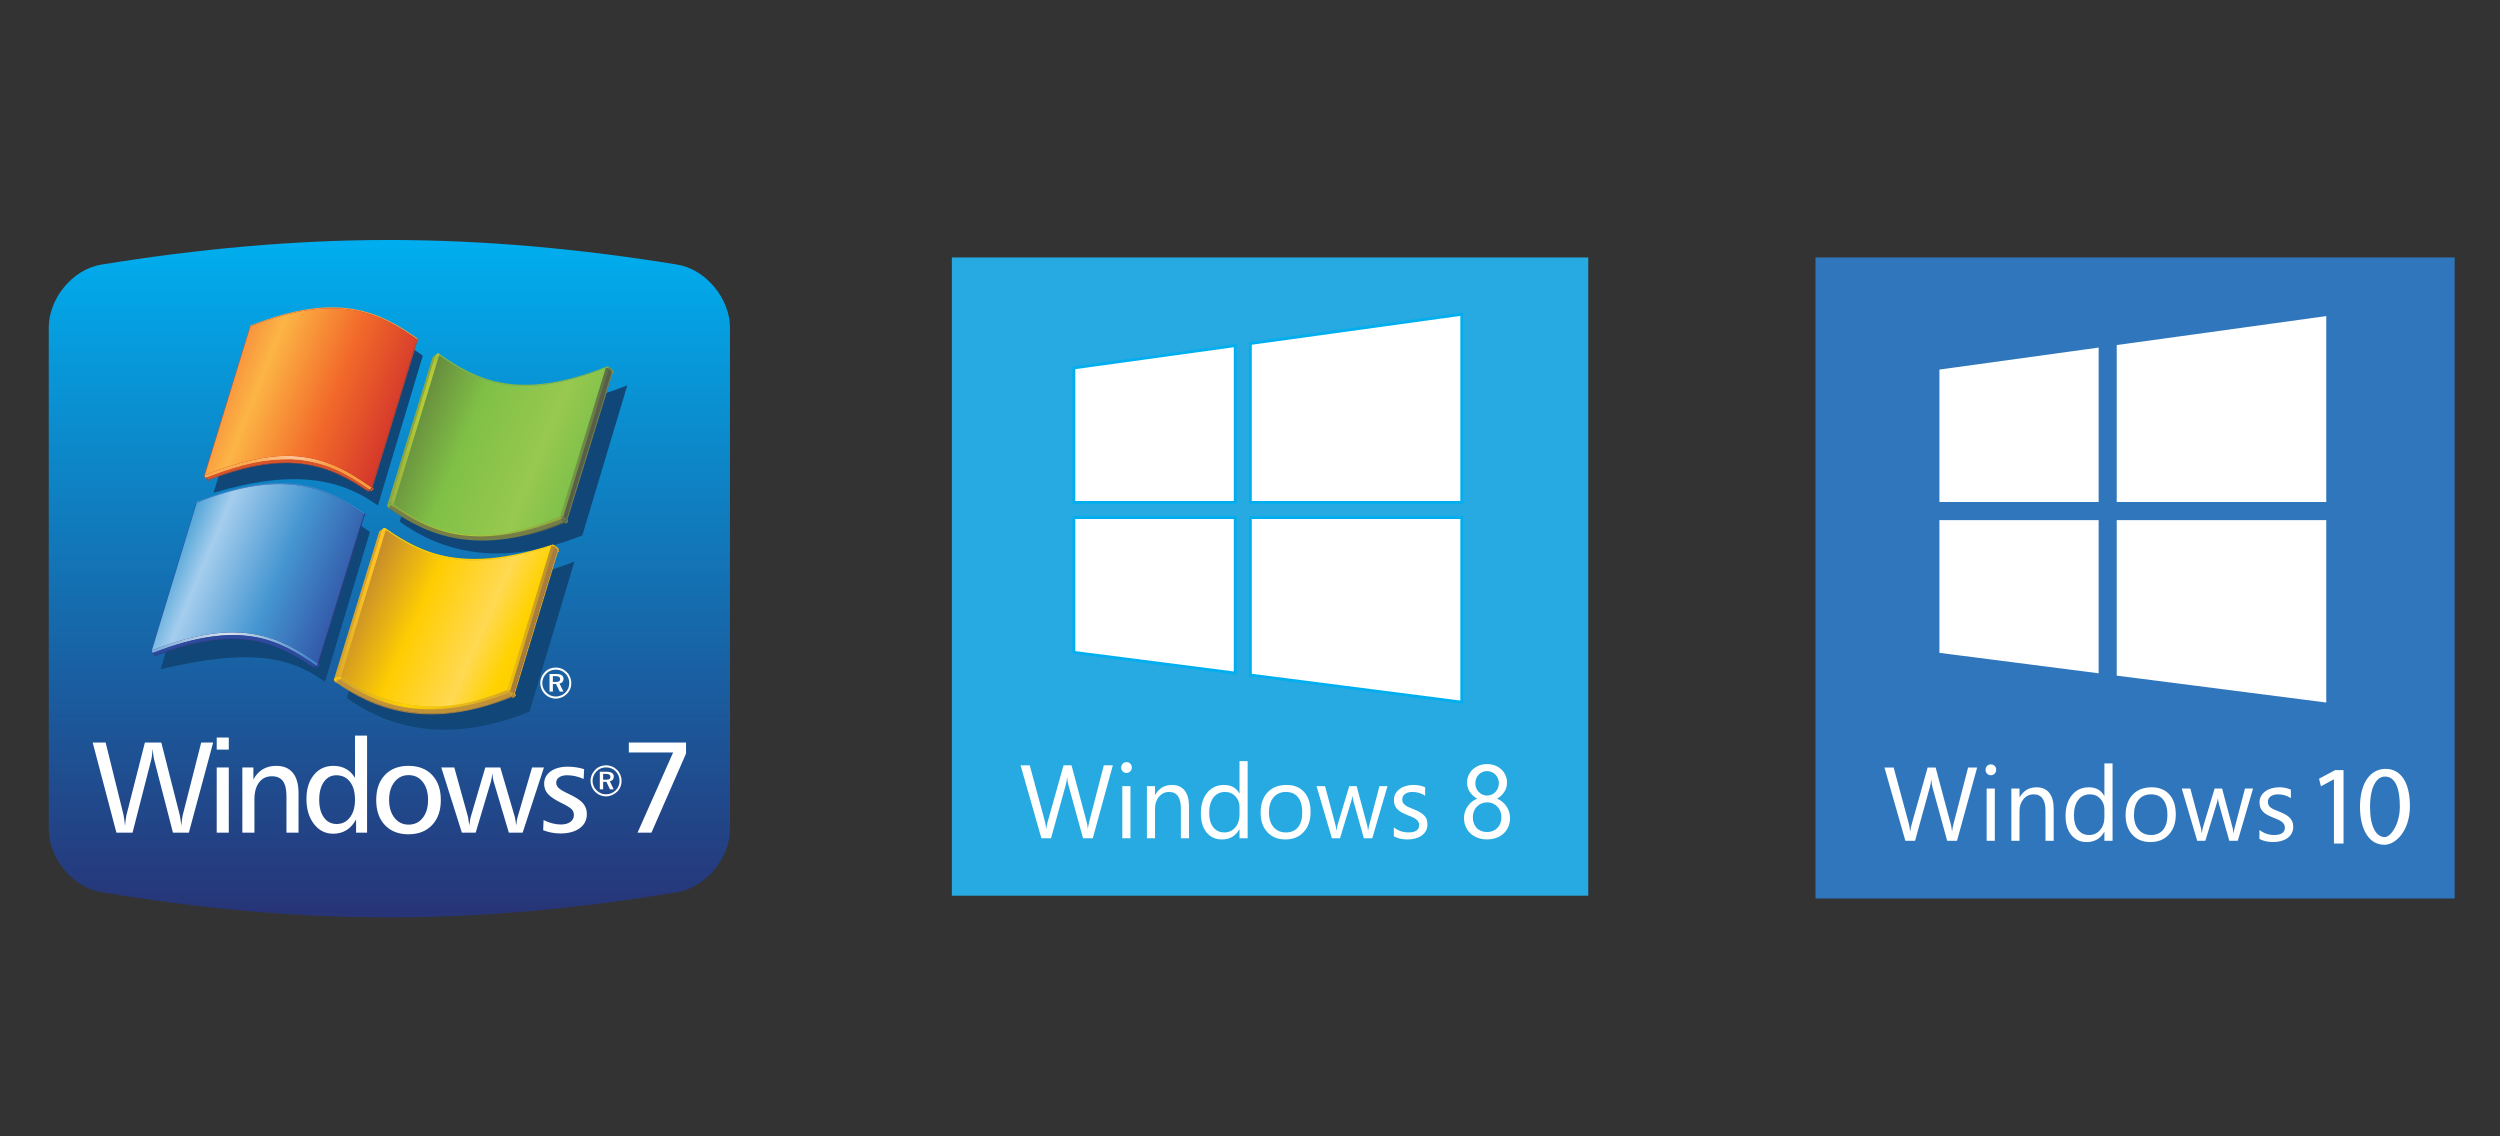
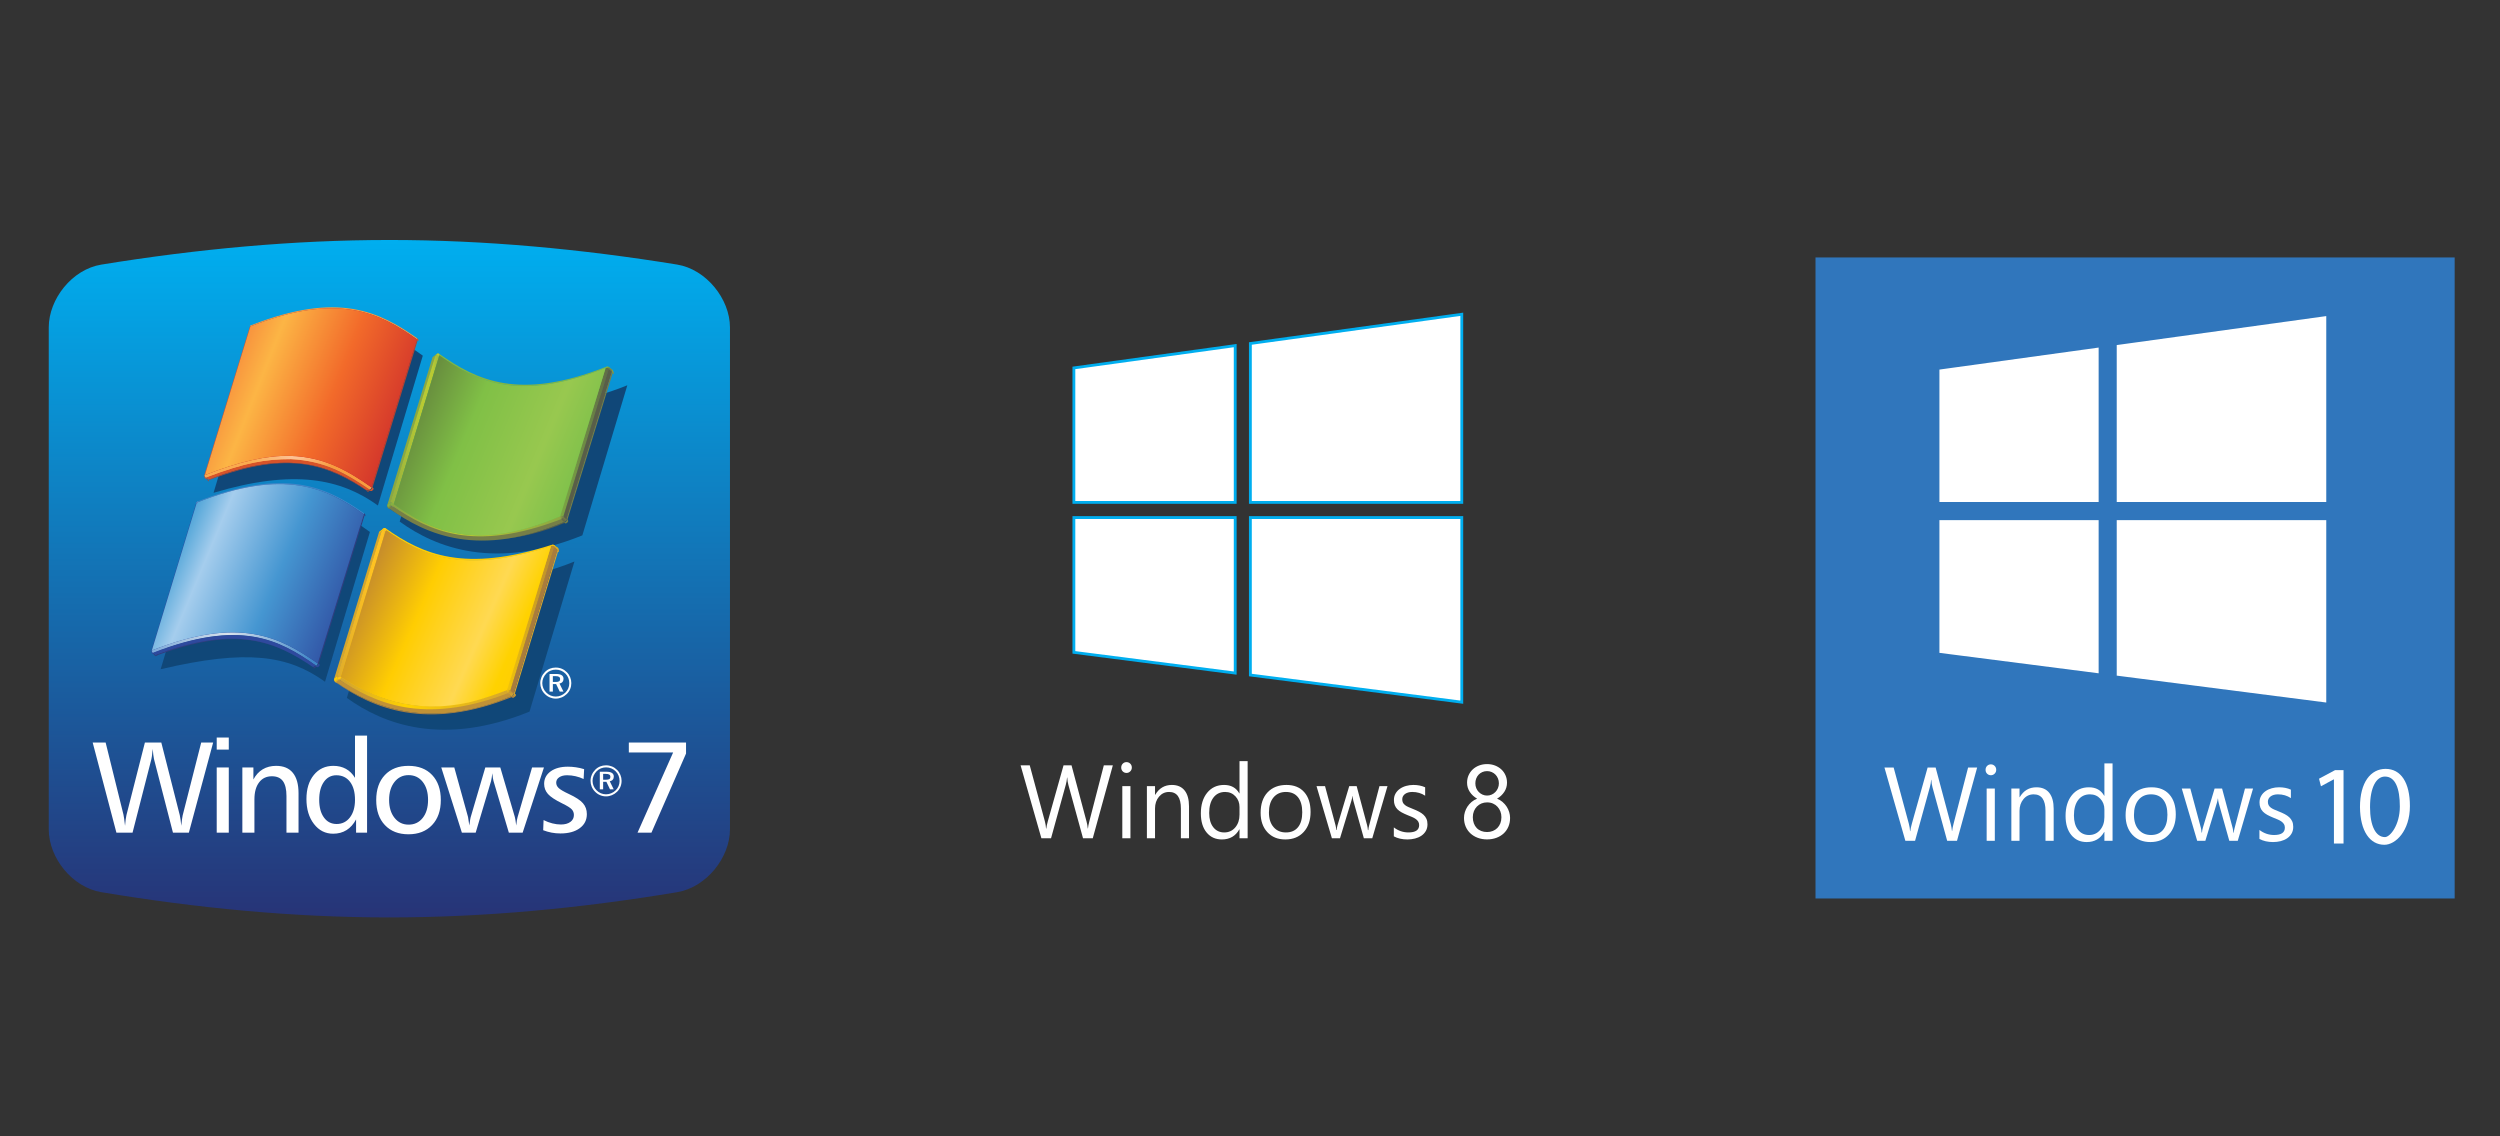
<svg xmlns="http://www.w3.org/2000/svg" width="220px" height="100px" viewBox="0 0 220 100" version="1.1">
  <rect x="0" y="0" width="220" height="100" fill="#333333" stroke="none" />
  <title>Artboard</title>
  <desc>Created with Sketch.</desc>
  <defs>
    <linearGradient x1="50%" y1="99.997%" x2="50%" y2="-0.003%" id="linearGradient-1">
      <stop stop-color="#273477" offset="0%" />
      <stop stop-color="#00AEEF" offset="100%" />
    </linearGradient>
    <linearGradient x1="139.253%" y1="59.363%" x2="-38.917%" y2="40.309%" id="linearGradient-2">
      <stop stop-color="#8AA743" offset="14%" />
      <stop stop-color="#8AA743" offset="21.2%" />
      <stop stop-color="#B8CA33" offset="32%" />
      <stop stop-color="#B8CA33" offset="42.8%" />
      <stop stop-color="#8AA743" offset="86%" />
    </linearGradient>
    <linearGradient x1="100.333%" y1="55.121%" x2="0.043%" y2="37.446%" id="linearGradient-3">
      <stop stop-color="#83B641" offset="1%" />
      <stop stop-color="#B8CA33" offset="20.6%" />
      <stop stop-color="#B8CA33" offset="51.96%" />
      <stop stop-color="#8AA743" offset="99%" />
    </linearGradient>
    <linearGradient x1="32.858%" y1="6.172%" x2="68.407%" y2="93.569%" id="linearGradient-4">
      <stop stop-color="#83B641" offset="8%" />
      <stop stop-color="#595E48" offset="92%" />
    </linearGradient>
    <linearGradient x1="98.235%" y1="4.141%" x2="1.538%" y2="95.869%" id="linearGradient-5">
      <stop stop-color="#8AA743" offset="1%" />
      <stop stop-color="#595E48" offset="99%" />
    </linearGradient>
    <linearGradient x1="38.711%" y1="0.204%" x2="38.711%" y2="100.193%" id="linearGradient-6">
      <stop stop-color="#8AA743" offset="0%" />
      <stop stop-color="#767E47" offset="100%" />
    </linearGradient>
    <linearGradient x1="99.222%" y1="56.709%" x2="0.676%" y2="46.749%" id="linearGradient-7">
      <stop stop-color="#767E47" offset="3%" />
      <stop stop-color="#8AA743" offset="97%" />
    </linearGradient>
    <linearGradient x1="79.777%" y1="19.349%" x2="24.259%" y2="84.644%" id="linearGradient-8">
      <stop stop-color="#767E47" offset="1%" />
      <stop stop-color="#595E48" offset="99%" />
    </linearGradient>
    <linearGradient x1="0.079%" y1="47.727%" x2="99.91%" y2="56.564%" id="linearGradient-9">
      <stop stop-color="#8AA743" offset="0%" />
      <stop stop-color="#B8CA33" offset="40%" />
      <stop stop-color="#8AA743" offset="100%" />
    </linearGradient>
    <linearGradient x1="83.01%" y1="87.363%" x2="13.315%" y2="15.58%" id="linearGradient-10">
      <stop stop-color="#767E47" offset="0%" />
      <stop stop-color="#767E47" offset="10%" />
      <stop stop-color="#83B641" offset="65%" />
      <stop stop-color="#8AA743" offset="100%" />
    </linearGradient>
    <linearGradient x1="33.21%" y1="16.056%" x2="71.303%" y2="82.185%" id="linearGradient-11">
      <stop stop-color="#8AA743" offset="4%" />
      <stop stop-color="#83B641" offset="40.8%" />
      <stop stop-color="#8AA743" offset="77.6%" />
      <stop stop-color="#8AA743" offset="96%" />
    </linearGradient>
    <linearGradient x1="139.075%" y1="59.594%" x2="-39.048%" y2="40.409%" id="linearGradient-12">
      <stop stop-color="#595E48" offset="14%" />
      <stop stop-color="#83B641" offset="86%" />
    </linearGradient>
    <linearGradient x1="105.24%" y1="68.786%" x2="-4.014%" y2="26.758%" id="linearGradient-13">
      <stop stop-color="#6FBC48" offset="5%" />
      <stop stop-color="#98C84F" offset="34.7%" />
      <stop stop-color="#80C046" offset="65.3%" />
      <stop stop-color="#607D3B" offset="95%" />
    </linearGradient>
    <linearGradient x1="0.041%" y1="43.617%" x2="99.882%" y2="52.237%" id="linearGradient-14">
      <stop stop-color="#76A5D8" offset="0%" />
      <stop stop-color="#DAE3EC" offset="45%" />
      <stop stop-color="#3F87C8" offset="100%" />
    </linearGradient>
    <linearGradient x1="104.078%" y1="73.066%" x2="-5.163%" y2="30.898%" id="linearGradient-15">
      <stop stop-color="#2E499E" offset="5%" />
      <stop stop-color="#4596D1" offset="41%" />
      <stop stop-color="#A5CDED" offset="70.7%" />
      <stop stop-color="#007FC4" offset="95%" />
    </linearGradient>
    <linearGradient x1="34.287%" y1="0.886%" x2="32.864%" y2="83.053%" id="linearGradient-16">
      <stop stop-color="#76A5D8" offset="0%" />
      <stop stop-color="#2E499E" offset="100%" />
    </linearGradient>
    <linearGradient x1="0.051%" y1="43.611%" x2="99.901%" y2="52.208%" id="linearGradient-17">
      <stop stop-color="#FAAB4F" offset="0%" />
      <stop stop-color="#FAAB4F" offset="25%" />
      <stop stop-color="#FCC193" offset="48%" />
      <stop stop-color="#FCC193" offset="52%" />
      <stop stop-color="#F89C3E" offset="75%" />
      <stop stop-color="#F89C3E" offset="100%" />
    </linearGradient>
    <linearGradient x1="104.104%" y1="71.954%" x2="-5.168%" y2="32.18%" id="linearGradient-18">
      <stop stop-color="#CD2B2B" offset="5%" />
      <stop stop-color="#F26A2A" offset="41%" />
      <stop stop-color="#FCB545" offset="70.7%" />
      <stop stop-color="#F37237" offset="95%" />
    </linearGradient>
    <linearGradient x1="67.48%" y1="8.242%" x2="42.286%" y2="94.823%" id="linearGradient-19">
      <stop stop-color="#D4A52E" offset="5%" />
      <stop stop-color="#A97C3C" offset="95%" />
    </linearGradient>
    <linearGradient x1="37.695%" y1="0.258%" x2="37.695%" y2="100.277%" id="linearGradient-20">
      <stop stop-color="#C19236" offset="0%" />
      <stop stop-color="#C19236" offset="1%" />
      <stop stop-color="#D4A52E" offset="100%" />
    </linearGradient>
    <linearGradient x1="32.873%" y1="4.766%" x2="68.353%" y2="95.016%" id="linearGradient-21">
      <stop stop-color="#FFCD02" offset="8%" />
      <stop stop-color="#FFCD02" offset="8.84%" />
      <stop stop-color="#A97C3C" offset="92%" />
    </linearGradient>
    <linearGradient x1="98.462%" y1="3.57%" x2="0.594%" y2="96.074%" id="linearGradient-22">
      <stop stop-color="#FFCD02" offset="1%" />
      <stop stop-color="#FFCD02" offset="1.98%" />
      <stop stop-color="#A97C3C" offset="99%" />
    </linearGradient>
    <linearGradient x1="99.253%" y1="56.775%" x2="0.554%" y2="46.78%" id="linearGradient-23">
      <stop stop-color="#C19236" offset="3%" />
      <stop stop-color="#FFCD02" offset="97%" />
    </linearGradient>
    <linearGradient x1="139.196%" y1="59.496%" x2="-39.005%" y2="40.317%" id="linearGradient-24">
      <stop stop-color="#D4A52E" offset="14%" />
      <stop stop-color="#D4A52E" offset="21.2%" />
      <stop stop-color="#FFC222" offset="28.4%" />
      <stop stop-color="#FFC222" offset="39.2%" />
      <stop stop-color="#D4A52E" offset="86%" />
    </linearGradient>
    <linearGradient x1="139.235%" y1="59.574%" x2="-39.216%" y2="40.432%" id="linearGradient-25">
      <stop stop-color="#A97C3C" offset="14%" />
      <stop stop-color="#FFD200" offset="86%" />
    </linearGradient>
    <linearGradient x1="68.859%" y1="4.936%" x2="31.505%" y2="95.504%" id="linearGradient-26">
      <stop stop-color="#C19236" offset="6%" />
      <stop stop-color="#D4A52E" offset="94%" />
    </linearGradient>
    <linearGradient x1="0.08%" y1="47.749%" x2="99.906%" y2="56.388%" id="linearGradient-27">
      <stop stop-color="#D4A52E" offset="0%" />
      <stop stop-color="#FFD200" offset="40%" />
      <stop stop-color="#D4A52E" offset="100%" />
    </linearGradient>
    <linearGradient x1="79.917%" y1="88.734%" x2="13.204%" y2="16.774%" id="linearGradient-28">
      <stop stop-color="#D4A52E" offset="0%" />
      <stop stop-color="#D4A52E" offset="10%" />
      <stop stop-color="#FFD200" offset="70%" />
      <stop stop-color="#D4A52E" offset="100%" />
    </linearGradient>
    <linearGradient x1="38.086%" y1="9.882%" x2="76.776%" y2="82.672%" id="linearGradient-29">
      <stop stop-color="#D4A52E" offset="5%" />
      <stop stop-color="#FFC222" offset="41%" />
      <stop stop-color="#FFCD02" offset="77%" />
      <stop stop-color="#D4A52E" offset="95%" />
    </linearGradient>
    <linearGradient x1="104.753%" y1="69.585%" x2="-3.898%" y2="27.286%" id="linearGradient-30">
      <stop stop-color="#FFC907" offset="5%" />
      <stop stop-color="#FFD200" offset="20.3%" />
      <stop stop-color="#FFD952" offset="34.7%" />
      <stop stop-color="#FFCD02" offset="61.7%" />
      <stop stop-color="#B67A37" offset="95%" />
    </linearGradient>
    <linearGradient x1="100.428%" y1="61.384%" x2="-0.496%" y2="40.04%" id="linearGradient-31">
      <stop stop-color="#FFC222" offset="1%" />
      <stop stop-color="#FFC222" offset="20.6%" />
      <stop stop-color="#FFD200" offset="51.96%" />
      <stop stop-color="#D4A52E" offset="99%" />
    </linearGradient>
  </defs>
  <g id="Artboard" stroke="none" stroke-width="1" fill="none" fill-rule="evenodd">
    <g id="WINDOWS_7_PC_STICKER" transform="translate(4.29, 21.119)">
      <path d="M4.622,2.167 C13.047,0.797 21.512,-1.49178394e-15 29.956,-1.49178394e-15 C38.399,-0.001 46.864,0.793 55.295,2.163 C57.86,2.58 59.947,5.196 59.947,7.693 C59.947,15.056 59.947,22.424 59.947,29.782 C59.947,37.14 59.947,44.508 59.947,51.867 C59.947,54.358 57.861,56.968 55.295,57.395 C46.865,58.801 38.399,59.616 29.956,59.615 C21.512,59.615 13.047,58.798 4.622,57.392 C2.062,56.964 0,54.363 0,51.867 C0,44.508 0,37.14 0,29.782 C0,22.424 0,15.056 0,7.693 C0,5.196 2.057,2.584 4.622,2.167 Z" id="Shape" fill="url(#linearGradient-1)" />
      <g id="Group" transform="translate(8.93, 5.916)">
        <path d="M20.036,17.449 L23.987,4.264 C20.755,1.922 17.149,0.031 9.531,3.125 L5.572,16.333 C12.686,14.204 16.796,15.118 20.036,17.449 Z" id="Shape" fill="#104778" fill-rule="nonzero" />
        <path d="M4.881,18.636 L0.917,31.858 C8.508,30.069 12.144,30.63 15.382,32.961 L19.334,19.779 C16.1,17.434 12.498,15.545 4.881,18.636 Z" id="Shape" fill="#104778" fill-rule="nonzero" />
        <path d="M21.256,21.199 L17.304,34.381 C20.541,36.723 25.754,38.68 33.376,35.59 L37.331,22.378 C29.715,25.472 24.495,23.528 21.256,21.199 Z" id="Shape" fill="#104778" fill-rule="nonzero" />
        <path d="M25.908,5.687 L21.955,18.867 C25.19,21.214 30.408,23.168 38.027,20.078 L41.985,6.869 C34.367,9.963 29.145,8.016 25.908,5.687 Z" id="Shape" fill="#104778" fill-rule="nonzero" />
        <path d="M40.07,5.349 C32.362,8.397 28.708,6.55 25.433,4.248 C25.443,4.219 25.457,4.163 25.436,4.106 C28.711,6.41 32.436,8.282 40.143,5.234 C40.093,5.281 40.093,5.304 40.07,5.349 Z" id="Shape" fill="#83B641" fill-rule="nonzero" />
        <polygon id="Shape" fill="#8AA743" points="24.849 4.395 25.123 4.202 21.158 17.189 20.868 17.415 20.868 17.385" />
        <path d="M21.437,17.342 C21.323,17.274 21.243,17.14 21.139,17.181 L25.111,4.208 C25.167,4.186 25.314,4.138 25.449,4.251 L21.437,17.342 Z" id="Shape" fill="#8AA743" fill-rule="nonzero" />
        <path d="M21.437,17.342 C21.323,17.274 21.243,17.14 21.139,17.181 L25.111,4.208 C25.167,4.186 25.314,4.138 25.449,4.251 L21.437,17.342 Z" id="Shape" fill="url(#linearGradient-2)" />
        <path d="M25.21,4.121 L25.161,4.24 L24.843,4.489 C24.871,4.375 25.114,4.186 25.189,4.134 C25.204,4.125 25.21,4.121 25.21,4.121 Z" id="Shape" fill="#8AA743" />
        <path d="M25.461,4.328 C25.309,4.19 25.172,4.251 25.108,4.289 C25.119,4.247 25.145,4.164 25.145,4.164 C25.281,4.047 25.339,4.04 25.461,4.131 C25.478,4.194 25.484,4.26 25.461,4.328 Z" id="Shape" fill="#83B641" fill-rule="nonzero" />
        <path d="M25.461,4.328 C25.309,4.19 25.172,4.251 25.108,4.289 C25.119,4.247 25.145,4.164 25.145,4.164 C25.281,4.047 25.339,4.04 25.461,4.131 C25.478,4.194 25.484,4.26 25.461,4.328 Z" id="Shape" fill="url(#linearGradient-3)" />
        <path d="M40.403,5.567 C40.403,5.567 40.305,5.387 40.061,5.433 C40.085,5.365 40.085,5.293 40.157,5.236 C40.305,5.212 40.374,5.266 40.403,5.306 C40.42,5.326 40.423,5.343 40.423,5.343 C40.443,5.455 40.403,5.567 40.403,5.567 Z" id="Shape" fill="#83B641" fill-rule="nonzero" />
        <path d="M40.403,5.567 C40.403,5.567 40.305,5.387 40.061,5.433 C40.085,5.365 40.085,5.293 40.157,5.236 C40.305,5.212 40.374,5.266 40.403,5.306 C40.42,5.326 40.423,5.343 40.423,5.343 C40.443,5.455 40.403,5.567 40.403,5.567 Z" id="Shape" fill="url(#linearGradient-4)" />
        <path d="M40.355,5.28 L40.691,5.527 C40.709,5.609 40.665,5.693 40.665,5.693 L40.328,5.44 C40.328,5.44 40.371,5.349 40.355,5.28 Z" id="Shape" fill="#8AA743" fill-rule="nonzero" />
        <path d="M40.355,5.28 L40.691,5.527 C40.709,5.609 40.665,5.693 40.665,5.693 L40.328,5.44 C40.328,5.44 40.371,5.349 40.355,5.28 Z" id="Shape" fill="url(#linearGradient-5)" />
        <polygon id="Shape" fill="#595E48" points="36.322 18.463 40.334 5.426 40.639 5.675 36.603 18.724" />
        <path d="M36.676,18.821 C36.686,18.746 36.609,18.684 36.609,18.684 L40.635,5.665 C40.635,5.665 40.695,5.719 40.71,5.762 L36.676,18.821 Z" id="Shape" fill="#767E47" />
        <path d="M40.756,5.89 C40.756,5.89 40.737,5.831 40.631,5.748 C40.69,5.563 40.655,5.524 40.655,5.524 L40.664,5.528 C40.664,5.528 40.82,5.667 40.756,5.89 Z" id="Shape" fill="#8AA743" fill-rule="nonzero" />
        <path d="M40.756,5.89 C40.756,5.89 40.737,5.831 40.631,5.748 C40.69,5.563 40.655,5.524 40.655,5.524 L40.664,5.528 C40.664,5.528 40.82,5.667 40.756,5.89 Z" id="Shape" fill="url(#linearGradient-6)" />
        <path d="M36.549,18.941 C34.489,19.835 32.541,20.286 30.744,20.411 C27.632,20.71 25.134,19.991 23.102,18.939 C22.311,18.56 21.596,18.128 20.966,17.685 L21.002,17.658 C21.643,18.107 22.341,18.545 23.102,18.939 C25.17,19.941 27.761,20.619 30.744,20.411 C32.443,20.25 34.329,19.779 36.418,18.889 C36.477,18.936 36.549,18.941 36.549,18.941 Z" id="Shape" fill="#595E48" />
        <path d="M36.154,18.72 C36.154,18.72 35.994,18.574 36.027,18.363 C36.251,18.314 36.39,18.452 36.39,18.452 C36.39,18.452 36.346,18.642 36.154,18.72 Z" id="Shape" fill="#767E47" fill-rule="nonzero" />
        <path d="M36.154,18.72 C36.154,18.72 35.994,18.574 36.027,18.363 C36.251,18.314 36.39,18.452 36.39,18.452 C36.39,18.452 36.346,18.642 36.154,18.72 Z" id="Shape" fill="url(#linearGradient-7)" />
        <path d="M36.346,18.444 L36.62,18.689 C36.62,18.689 36.573,18.84 36.405,18.909 L36.131,18.665 C36.297,18.59 36.346,18.444 36.346,18.444 Z" id="Shape" fill="#767E47" fill-rule="nonzero" />
        <path d="M36.346,18.444 L36.62,18.689 C36.62,18.689 36.573,18.84 36.405,18.909 L36.131,18.665 C36.297,18.59 36.346,18.444 36.346,18.444 Z" id="Shape" fill="url(#linearGradient-8)" />
        <path d="M36.07,18.359 C36.042,18.554 36.181,18.697 36.181,18.697 C28.47,21.742 24.56,19.804 21.284,17.488 C21.346,17.446 21.356,17.446 21.396,17.31 C24.666,19.625 29.649,21.293 36.07,18.359 Z" id="Shape" fill="#8AA743" fill-rule="nonzero" />
        <path d="M36.07,18.359 C36.042,18.554 36.181,18.697 36.181,18.697 C28.47,21.742 24.56,19.804 21.284,17.488 C21.346,17.446 21.356,17.446 21.396,17.31 C24.666,19.625 29.649,21.293 36.07,18.359 Z" id="Shape" fill="url(#linearGradient-9)" />
        <path d="M21.002,17.668 L21.292,17.485 C24.567,19.688 28.45,21.609 36.147,18.655 L36.418,18.902 C29.023,22.029 24.359,20.133 21.002,17.668 Z" id="Shape" fill="#767E47" />
        <path d="M36.776,18.867 C36.726,18.956 36.629,19.006 36.599,19.021 C36.593,19.025 36.589,19.025 36.589,19.025 C36.589,19.025 36.516,19.034 36.415,18.971 C36.629,18.871 36.694,18.658 36.694,18.658 C36.694,18.658 36.811,18.756 36.776,18.867 Z" id="Shape" fill="#767E47" />
        <path d="M21.098,17.722 L21.042,17.753 C21.042,17.753 20.762,17.629 20.878,17.385 C20.897,17.625 21.098,17.722 21.098,17.722 Z" id="Shape" fill="#767E47" />
        <path d="M20.868,17.385 L21.148,17.173 C21.128,17.382 21.304,17.472 21.304,17.472 L21.022,17.682 C21.022,17.682 20.848,17.596 20.868,17.385 Z" id="Shape" fill="#767E47" fill-rule="nonzero" />
        <path d="M20.868,17.385 L21.148,17.173 C21.128,17.382 21.304,17.472 21.304,17.472 L21.022,17.682 C21.022,17.682 20.848,17.596 20.868,17.385 Z" id="Shape" fill="url(#linearGradient-10)" />
        <path d="M21.14,17.174 C21.259,17.141 21.365,17.253 21.505,17.361 C21.455,17.514 21.415,17.487 21.339,17.535 C21.255,17.487 21.117,17.368 21.14,17.174 Z" id="Shape" fill="#8AA743" fill-rule="nonzero" />
        <path d="M21.14,17.174 C21.259,17.141 21.365,17.253 21.505,17.361 C21.455,17.514 21.415,17.487 21.339,17.535 C21.255,17.487 21.117,17.368 21.14,17.174 Z" id="Shape" fill="url(#linearGradient-11)" />
        <path d="M36.035,18.388 L40.052,5.355 C40.256,5.32 40.352,5.439 40.352,5.439 L36.346,18.444 C36.346,18.444 36.2,18.325 36.035,18.388 Z" id="Shape" fill="#595E48" fill-rule="nonzero" />
        <path d="M36.035,18.388 L40.052,5.355 C40.256,5.32 40.352,5.439 40.352,5.439 L36.346,18.444 C36.346,18.444 36.2,18.325 36.035,18.388 Z" id="Shape" fill="url(#linearGradient-12)" />
        <path d="M40.073,5.346 C32.362,8.397 28.711,6.54 25.436,4.239 L21.431,17.336 C24.705,19.652 28.672,21.576 36.07,18.4 L40.073,5.346 Z" id="Shape" fill="#6FBC48" fill-rule="nonzero" />
        <path d="M40.073,5.346 C32.362,8.397 28.711,6.54 25.436,4.239 L21.431,17.336 C24.705,19.652 28.672,21.576 36.07,18.4 L40.073,5.346 Z" id="Shape" fill="url(#linearGradient-13)" />
        <path d="M0.411,30.606 C0.45,30.615 0.518,30.58 0.518,30.58 C0.599,30.644 0.662,30.686 0.662,30.686 C0.662,30.686 0.54,30.718 0.411,30.606 Z" id="Shape" fill="#313D7F" />
        <path d="M14.597,31.521 C14.597,31.521 14.646,31.589 14.703,31.569 L14.471,31.769 C14.397,31.822 14.326,31.74 14.326,31.74 L14.597,31.521 Z" id="Shape" fill="#313D7F" fill-rule="nonzero" />
        <path d="M0.529,30.681 C0.529,30.681 0.478,30.712 0.449,30.707 L0.167,30.404 L0.161,30.398 C0.202,30.416 0.25,30.409 0.273,30.404 L0.529,30.681 Z" id="Shape" fill="#313D7F" fill-rule="nonzero" />
        <path d="M14.804,31.334 C14.836,31.365 14.882,31.396 14.919,31.477 C14.898,31.583 14.806,31.636 14.76,31.673 C14.688,31.686 14.585,31.618 14.585,31.618 C14.647,31.576 14.74,31.506 14.804,31.334 Z" id="Shape" fill="#2E499E" fill-rule="nonzero" />
        <polygon id="Shape" fill="#2E499E" points="4.186 17.195 4.186 17.204 4.061 17.199 4.061 17.195" />
        <polygon id="Shape" fill="#2E499E" points="4.061 17.184 4.104 17.197 0.151 30.232 0.108 30.222" />
        <path d="M0.2,30.505 C0.128,30.444 0.082,30.33 0.111,30.231 L0.181,30.205 C0.15,30.354 0.255,30.459 0.334,30.51 C0.334,30.51 0.274,30.534 0.2,30.505 Z" id="Shape" fill="#2E499E" />
        <path d="M14.594,31.529 C11.308,29.223 7.895,27.442 0.26,30.408 C0.207,30.379 0.128,30.3 0.148,30.202 C7.905,27.044 11.446,29.03 14.73,31.337 C14.695,31.456 14.63,31.501 14.594,31.529 Z" id="Shape" fill="#76A5D8" fill-rule="nonzero" />
        <path d="M14.594,31.529 C11.308,29.223 7.895,27.442 0.26,30.408 C0.207,30.379 0.128,30.3 0.148,30.202 C7.905,27.044 11.446,29.03 14.73,31.337 C14.695,31.456 14.63,31.501 14.594,31.529 Z" id="Shape" fill="url(#linearGradient-14)" />
        <path d="M0.472,30.571 C7.817,27.83 11.058,29.45 14.347,31.662 C12.379,30.337 10.347,29.269 7.526,29.204 C5.634,29.158 3.388,29.604 0.574,30.644 C0.574,30.645 0.515,30.62 0.472,30.571 Z" id="Shape" fill="#313D7F" />
        <path d="M14.597,31.529 L14.326,31.668 C11.041,29.457 7.703,27.911 0.487,30.584 L0.253,30.405 C7.885,27.441 11.311,29.22 14.597,31.529 Z" id="Shape" fill="#2E499E" />
        <path d="M14.726,31.343 L18.79,18.22 C18.828,18.249 18.851,18.273 18.872,18.3 L14.805,31.434 C14.783,31.379 14.726,31.343 14.726,31.343 Z" id="Shape" fill="#313D7F" />
        <path d="M18.787,18.226 C15.506,15.907 11.788,14.201 4.095,17.2 C4.114,17.133 4.131,17.108 4.131,17.108 C11.859,14.053 15.533,15.812 18.816,18.133 L18.787,18.226 Z" id="Shape" fill="#3F87C8" />
        <path d="M18.789,18.221 L17.572,22.165 L14.729,31.345 C11.446,29.037 7.873,27.152 0.145,30.204 L4.095,17.195 C11.818,14.143 15.509,15.9 18.789,18.221 Z" id="Shape" fill="#2E499E" fill-rule="nonzero" />
        <path d="M18.789,18.221 L17.572,22.165 L14.729,31.345 C11.446,29.037 7.873,27.152 0.145,30.204 L4.095,17.195 C11.818,14.143 15.509,15.9 18.789,18.221 Z" id="Shape" fill="url(#linearGradient-15)" />
        <path d="M18.829,18.131 L18.839,18.135 C18.917,18.188 18.95,18.287 18.926,18.388 L18.917,18.397 C18.886,18.357 18.848,18.322 18.787,18.28 L18.829,18.131 Z" id="Shape" fill="#313D7F" />
        <path d="M4.127,17.257 L4.061,17.236 C4.089,17.145 4.148,17.115 4.177,17.11 L4.186,17.105 C4.186,17.105 4.158,17.15 4.127,17.257 Z" id="Shape" fill="#76A5D8" fill-rule="nonzero" />
        <path d="M4.127,17.257 L4.061,17.236 C4.089,17.145 4.148,17.115 4.177,17.11 L4.186,17.105 C4.186,17.105 4.158,17.15 4.127,17.257 Z" id="Shape" fill="url(#linearGradient-16)" />
        <path d="M19.334,16.039 C15.802,13.486 11.453,11.842 4.896,14.976 L5.161,15.168 C12.313,12.376 15.991,14.02 19.071,16.137 L19.334,16.039 Z" id="Shape" fill="#D75329" />
        <path d="M19.46,15.848 L23.462,2.818 C23.504,2.845 23.522,2.874 23.542,2.897 L19.54,15.939 C19.519,15.883 19.46,15.848 19.46,15.848 Z" id="Shape" fill="#AB4633" />
        <path d="M5.163,15.165 C6.379,14.686 7.507,14.337 8.548,14.103 C8.801,14.047 9.026,13.995 9.293,13.946 C9.54,13.903 9.781,13.859 10.019,13.826 C10.39,13.777 10.75,13.737 11.102,13.714 C11.4,13.698 11.69,13.686 11.976,13.686 C12.25,13.689 12.523,13.698 12.782,13.716 C13.016,13.734 13.247,13.758 13.471,13.787 C13.662,13.81 13.849,13.838 14.033,13.875 C14.42,13.946 14.795,14.037 15.158,14.147 C16.616,14.591 17.911,15.324 19.095,16.15 C19.09,16.154 19.058,16.141 19.048,16.135 C19.037,16.13 19.031,16.13 19.019,16.121 C17.419,15.06 15.689,14.131 13.545,13.826 C11.349,13.517 8.78,13.854 5.3,15.171 C5.3,15.171 5.219,15.203 5.188,15.207 C5.16,15.213 5.168,15.191 5.163,15.165 Z" id="Shape" fill="#AB4633" />
        <path d="M19.328,16.036 C19.328,16.036 19.377,16.093 19.434,16.075 L19.196,16.231 C19.131,16.255 19.057,16.189 19.057,16.189 L19.328,16.036 Z" id="Shape" fill="#AB4633" fill-rule="nonzero" />
        <path d="M5.166,15.262 C5.166,15.262 5.181,15.295 5.188,15.318 C5.166,15.322 5.163,15.331 5.104,15.293 C5.099,15.289 5.087,15.277 5.076,15.27 L4.835,14.982 L4.813,14.955 C4.845,14.951 4.872,14.973 4.888,14.969 L5.166,15.262 Z" id="Shape" fill="#AB4633" fill-rule="nonzero" />
        <path d="M19.539,15.848 C19.583,15.877 19.629,15.89 19.662,15.975 C19.637,16.083 19.548,16.134 19.495,16.173 C19.406,16.197 19.317,16.127 19.317,16.127 C19.378,16.081 19.478,16.017 19.539,15.848 Z" id="Shape" fill="#D75329" fill-rule="nonzero" />
        <path d="M23.503,2.733 L23.512,2.735 C23.59,2.788 23.619,2.889 23.593,2.983 L23.59,2.996 C23.555,2.957 23.536,2.919 23.465,2.871 L23.503,2.733 Z" id="Shape" fill="#D75329" />
        <path d="M4.845,15.072 C4.792,15.031 4.738,14.863 4.771,14.763 L4.849,14.74 C4.814,14.884 4.906,15.053 4.985,15.098 C4.985,15.098 4.926,15.131 4.845,15.072 Z" id="Shape" fill="#D75329" />
        <path d="M8.861,1.599 L8.857,1.608 L8.839,1.608 C8.844,1.606 8.848,1.604 8.852,1.603 L8.861,1.599 Z" id="Shape" fill="#FAAB4F" fill-rule="nonzero" />
-         <path d="M8.859,1.618 L8.825,1.617 C8.833,1.611 8.841,1.607 8.848,1.604 L8.866,1.604 L8.859,1.618 Z" id="Shape" fill="#FAA54D" />
+         <path d="M8.859,1.618 L8.825,1.617 C8.833,1.611 8.841,1.607 8.848,1.604 L8.859,1.618 Z" id="Shape" fill="#FAA54D" />
        <polygon id="Shape" fill="#F59F4A" points="8.861 1.618 8.819 1.618 8.829 1.612 8.863 1.613" />
        <path d="M8.86,1.627 L8.812,1.625 C8.816,1.622 8.82,1.618 8.824,1.616 L8.865,1.616 L8.86,1.627 Z" id="Shape" fill="#EE9644" />
        <polygon id="Shape" fill="#ED9041" points="8.861 1.631 8.807 1.63 8.816 1.621 8.864 1.623" />
        <polygon id="Shape" fill="#EA8C40" points="8.859 1.638 8.802 1.635 8.81 1.626 8.864 1.627" />
        <path d="M8.86,1.646 L8.796,1.646 C8.799,1.641 8.803,1.636 8.807,1.631 L8.864,1.635 L8.86,1.646 Z" id="Shape" fill="#E8873C" />
        <polygon id="Shape" fill="#E6813B" points="8.858 1.649 8.792 1.648 8.798 1.64 8.862 1.64" />
        <polygon id="Shape" fill="#E57B37" points="8.857 1.656 8.788 1.656 8.795 1.645 8.861 1.646" />
        <polygon id="Shape" fill="#E27635" fill-rule="nonzero" points="8.79 1.652 8.859 1.652 8.856 1.661 8.785 1.661" />
        <polygon id="Shape" fill="#DF7033" points="8.853 1.67 8.782 1.667 8.787 1.658 8.858 1.658" />
        <polygon id="Shape" fill="#DE6C31" points="8.852 1.674 8.779 1.673 8.783 1.663 8.855 1.666" />
        <polygon id="Shape" fill="#DD662F" points="8.849 1.68 8.778 1.678 8.778 1.675 8.78 1.669 8.853 1.671" />
        <polygon id="Shape" fill="#DB602C" points="8.848 1.684 8.775 1.684 8.78 1.675 8.851 1.676" />
        <polygon id="Shape" fill="#D9592A" points="8.843 1.695 8.817 1.694 8.775 1.681 8.848 1.681" />
        <polygon id="Shape" fill="#D75329" points="8.8 1.689 8.827 1.69 8.825 1.697 8.825 1.697" />
        <path d="M19.325,16.036 C17.304,14.657 15.409,13.513 12.382,13.37 C10.166,13.376 8.46,13.631 4.902,14.979 C4.852,14.949 4.787,14.874 4.807,14.774 C7.888,13.519 10.327,12.996 12.343,13.051 C15.396,13.136 17.488,14.455 19.466,15.845 C19.43,15.962 19.361,16.008 19.325,16.036 Z" id="Shape" fill="#FAAB4F" fill-rule="nonzero" />
        <path d="M19.325,16.036 C17.304,14.657 15.409,13.513 12.382,13.37 C10.166,13.376 8.46,13.631 4.902,14.979 C4.852,14.949 4.787,14.874 4.807,14.774 C7.888,13.519 10.327,12.996 12.343,13.051 C15.396,13.136 17.488,14.455 19.466,15.845 C19.43,15.962 19.361,16.008 19.325,16.036 Z" id="Shape" fill="url(#linearGradient-17)" />
        <path d="M8.778,1.678 L8.811,1.692 L4.816,14.771 C4.807,14.767 4.767,14.755 4.767,14.755 L8.778,1.678 Z" id="Shape" fill="#D75329" />
        <path d="M23.465,2.832 C20.183,0.515 16.494,-1.297 8.808,1.699 C8.829,1.634 8.847,1.601 8.847,1.601 C16.571,-1.451 20.214,0.416 23.493,2.734 L23.465,2.832 Z" id="Shape" fill="#F89C3E" />
        <path d="M19.469,15.851 C17.489,14.461 15.356,13.158 12.3,13.083 C10.288,13.031 7.876,13.564 4.807,14.777 L8.811,1.691 C16.535,-1.363 20.185,0.504 23.465,2.824 L19.469,15.851 Z" id="Shape" fill="#CD2B2B" fill-rule="nonzero" />
        <path d="M4.807,14.777 C7.876,13.564 10.288,13.031 12.3,13.083 C15.356,13.158 17.489,14.461 19.469,15.851 L23.465,2.824 C20.185,0.504 16.535,-1.363 8.811,1.691 L4.807,14.777 Z" id="Shape" fill="url(#linearGradient-18)" />
        <path d="M32.151,34.19 C32.096,34.282 32.004,34.333 31.97,34.346 C31.966,34.35 31.964,34.35 31.964,34.35 C31.964,34.35 31.869,34.357 31.79,34.298 C32,34.193 32.07,33.983 32.07,33.983 C32.07,33.983 32.187,34.079 32.151,34.19 Z" id="Shape" fill="#D4A52E" fill-rule="nonzero" />
        <path d="M32.151,34.19 C32.096,34.282 32.004,34.333 31.97,34.346 C31.966,34.35 31.964,34.35 31.964,34.35 C31.964,34.35 31.869,34.357 31.79,34.298 C32,34.193 32.07,33.983 32.07,33.983 C32.07,33.983 32.187,34.079 32.151,34.19 Z" id="Shape" fill="url(#linearGradient-19)" />
        <path d="M32.047,34.144 C32.059,34.069 31.978,34.007 31.978,34.007 L35.835,21.336 C35.835,21.336 35.894,21.393 35.911,21.435 L32.047,34.144 Z" id="Shape" fill="#D4A52E" />
        <path d="M35.955,21.565 C35.955,21.565 35.939,21.504 35.832,21.423 C35.887,21.235 35.856,21.198 35.856,21.198 L35.863,21.202 C35.863,21.202 36.017,21.333 35.955,21.565 Z" id="Shape" fill="#C19236" fill-rule="nonzero" />
        <path d="M35.955,21.565 C35.955,21.565 35.939,21.504 35.832,21.423 C35.887,21.235 35.856,21.198 35.856,21.198 L35.863,21.202 C35.863,21.202 36.017,21.333 35.955,21.565 Z" id="Shape" fill="url(#linearGradient-20)" />
        <path d="M35.594,21.24 C35.594,21.24 35.481,21.051 35.25,21.106 C35.259,21.031 35.28,20.95 35.354,20.91 C35.494,20.884 35.566,20.932 35.592,20.978 C35.608,20.996 35.612,21.016 35.612,21.016 C35.631,21.128 35.594,21.24 35.594,21.24 Z" id="Shape" fill="#FFCD02" fill-rule="nonzero" />
        <path d="M35.594,21.24 C35.594,21.24 35.481,21.051 35.25,21.106 C35.259,21.031 35.28,20.95 35.354,20.91 C35.494,20.884 35.566,20.932 35.592,20.978 C35.608,20.996 35.612,21.016 35.612,21.016 C35.631,21.128 35.594,21.24 35.594,21.24 Z" id="Shape" fill="url(#linearGradient-21)" />
        <path d="M35.553,20.952 L35.895,21.201 C35.914,21.281 35.872,21.362 35.872,21.362 L35.532,21.115 C35.532,21.115 35.57,21.025 35.553,20.952 Z" id="Shape" fill="#FFCD02" fill-rule="nonzero" />
        <path d="M35.553,20.952 L35.895,21.201 C35.914,21.281 35.872,21.362 35.872,21.362 L35.532,21.115 C35.532,21.115 35.57,21.025 35.553,20.952 Z" id="Shape" fill="url(#linearGradient-22)" />
        <polygon id="Shape" fill="#A97C3C" points="31.658 33.769 35.532 21.097 35.838 21.349 31.99 34.016 31.973 34.048" />
        <path d="M31.492,34.023 C31.492,34.023 31.328,33.877 31.364,33.666 C31.585,33.617 31.727,33.754 31.727,33.754 C31.727,33.754 31.686,33.944 31.492,34.023 Z" id="Shape" fill="#C19236" fill-rule="nonzero" />
        <path d="M31.492,34.023 C31.686,33.945 31.727,33.754 31.727,33.754 C31.727,33.754 31.585,33.617 31.364,33.666 C31.329,33.876 31.49,34.022 31.492,34.023 Z" id="Shape" fill="url(#linearGradient-23)" />
        <path d="M35.258,21.048 C27.517,23.549 24.006,21.909 20.729,19.607 C20.735,19.579 20.758,19.528 20.735,19.472 C24.016,21.775 27.66,23.374 35.341,20.908 C35.283,20.947 35.274,21 35.258,21.048 Z" id="Shape" fill="#FFCD02" fill-rule="nonzero" />
        <polygon id="Shape" fill="#D4A52E" points="20.143 19.76 20.422 19.566 16.477 32.493 16.186 32.716 16.186 32.685" />
        <path d="M16.792,32.558 C16.685,32.493 16.561,32.443 16.456,32.482 L20.407,19.571 C20.466,19.548 20.604,19.509 20.743,19.612 L16.792,32.558 Z" id="Shape" fill="#D4A52E" fill-rule="nonzero" />
        <path d="M16.456,32.482 C16.561,32.443 16.685,32.493 16.792,32.558 L20.743,19.612 C20.604,19.509 20.466,19.549 20.407,19.572 L16.456,32.482 Z" id="Shape" fill="url(#linearGradient-24)" />
        <path d="M31.373,33.69 L35.248,21.032 C35.255,21.029 35.263,21.02 35.268,21.02 C35.461,21 35.553,21.107 35.553,21.107 L31.685,33.747 C31.685,33.747 31.535,33.626 31.373,33.69 Z" id="Shape" fill="#A97C3C" fill-rule="nonzero" />
        <path d="M31.373,33.69 L35.248,21.032 C35.255,21.029 35.263,21.02 35.268,21.02 C35.461,21 35.553,21.107 35.553,21.107 L31.685,33.747 C31.685,33.747 31.535,33.626 31.373,33.69 Z" id="Shape" fill="url(#linearGradient-25)" />
        <path d="M31.918,34.266 C24.352,37.361 19.565,35.29 16.285,32.987 L16.318,32.96 C19.599,35.263 24.678,37.223 31.79,34.214 C31.849,34.263 31.918,34.266 31.918,34.266 Z" id="Shape" fill="#A97C3C" />
        <path d="M31.683,33.746 L31.99,34.016 C31.99,34.016 31.945,34.163 31.776,34.235 L31.464,33.967 C31.635,33.896 31.683,33.746 31.683,33.746 Z" id="Shape" fill="#C19236" fill-rule="nonzero" />
        <path d="M31.683,33.746 L31.99,34.016 C31.99,34.016 31.945,34.163 31.776,34.235 L31.464,33.967 C31.635,33.896 31.683,33.746 31.683,33.746 Z" id="Shape" fill="url(#linearGradient-26)" />
        <path d="M31.408,33.661 C31.38,33.854 31.518,34 31.518,34 C23.799,37.048 19.911,35.07 16.632,32.755 C16.691,32.71 16.721,32.674 16.762,32.54 C16.766,32.541 16.809,32.535 16.815,32.54 C20.202,34.719 24.554,36.471 31.408,33.661 Z" id="Shape" fill="#D4A52E" fill-rule="nonzero" />
        <path d="M31.408,33.661 C31.38,33.854 31.518,34 31.518,34 C23.799,37.048 19.911,35.07 16.632,32.755 C16.691,32.71 16.721,32.674 16.762,32.54 C16.766,32.541 16.809,32.535 16.815,32.54 C20.202,34.719 24.554,36.471 31.408,33.661 Z" id="Shape" fill="url(#linearGradient-27)" />
        <path d="M16.319,32.97 L16.632,32.755 C19.641,34.714 23.868,36.879 31.485,33.96 L31.793,34.228 C24.708,37.234 19.604,35.276 16.319,32.97 Z" id="Shape" fill="#C19236" />
        <path d="M16.437,33.023 L16.387,33.053 C16.387,33.053 16.079,32.92 16.195,32.685 C16.214,32.92 16.437,33.023 16.437,33.023 Z" id="Shape" fill="#D4A52E" />
        <path d="M16.186,32.685 L16.477,32.453 C16.459,32.664 16.665,32.747 16.665,32.747 L16.341,32.987 C16.341,32.987 16.167,32.895 16.186,32.685 Z" id="Shape" fill="#D4A52E" fill-rule="nonzero" />
        <path d="M16.186,32.685 L16.477,32.453 C16.459,32.664 16.665,32.747 16.665,32.747 L16.341,32.987 C16.341,32.987 16.167,32.895 16.186,32.685 Z" id="Shape" fill="url(#linearGradient-28)" />
        <path d="M16.456,32.464 C16.581,32.417 16.696,32.474 16.821,32.554 C16.772,32.713 16.747,32.765 16.676,32.815 C16.597,32.765 16.434,32.667 16.456,32.464 Z" id="Shape" fill="#D4A52E" fill-rule="nonzero" />
        <path d="M16.456,32.464 C16.581,32.417 16.696,32.474 16.821,32.554 C16.772,32.713 16.747,32.765 16.676,32.815 C16.597,32.765 16.434,32.667 16.456,32.464 Z" id="Shape" fill="url(#linearGradient-29)" />
        <path d="M31.405,33.678 C31.286,33.725 31.167,33.771 31.05,33.816 L31.044,33.819 C30.93,33.862 30.816,33.905 30.704,33.946 L30.682,33.954 C30.575,33.993 30.469,34.031 30.364,34.069 L30.327,34.082 C30.23,34.116 30.134,34.149 30.039,34.182 L29.966,34.207 C29.882,34.235 29.798,34.263 29.715,34.29 L29.625,34.319 C29.549,34.344 29.474,34.368 29.4,34.391 C29.356,34.405 29.312,34.418 29.268,34.432 C29.207,34.451 29.147,34.469 29.086,34.487 C29.033,34.503 28.979,34.518 28.926,34.534 C28.881,34.547 28.837,34.56 28.792,34.573 C28.72,34.593 28.649,34.613 28.578,34.632 L28.496,34.654 C28.413,34.677 28.33,34.699 28.247,34.72 L28.237,34.723 L28.19,34.735 C23.157,35.9 19.566,34.312 16.761,32.541 L20.734,19.605 C24.013,21.909 27.584,23.528 35.268,21.02 L31.405,33.678 Z" id="Shape" fill="#FFC907" fill-rule="nonzero" />
        <path d="M31.405,33.678 C30.246,34.136 29.179,34.483 28.191,34.735 C23.157,35.9 19.567,34.312 16.761,32.541 L20.735,19.605 C24.013,21.909 27.584,23.528 35.268,21.02 L31.405,33.678 Z" id="Shape" fill="url(#linearGradient-30)" />
        <path d="M20.508,19.483 L20.463,19.606 L20.14,19.851 C20.164,19.747 20.41,19.55 20.483,19.495 C20.495,19.487 20.508,19.483 20.508,19.483 Z" id="Shape" fill="#FFCD02" />
        <path d="M20.754,19.695 C20.592,19.561 20.461,19.64 20.399,19.675 C20.411,19.631 20.443,19.524 20.443,19.524 C20.576,19.405 20.636,19.405 20.754,19.495 C20.778,19.581 20.76,19.649 20.754,19.695 Z" id="Shape" fill="#FFC222" fill-rule="nonzero" />
        <path d="M20.754,19.695 C20.592,19.561 20.461,19.64 20.399,19.675 C20.411,19.631 20.443,19.524 20.443,19.524 C20.576,19.405 20.636,19.405 20.754,19.495 C20.778,19.581 20.76,19.649 20.754,19.695 Z" id="Shape" fill="url(#linearGradient-31)" />
      </g>
      <path d="M3.865,44.221 L5.005,44.221 L6.574,50.566 C6.59,50.633 6.609,50.75 6.634,50.913 C6.657,51.077 6.685,51.289 6.714,51.55 C6.729,51.352 6.746,51.174 6.767,51.016 C6.788,50.858 6.811,50.723 6.837,50.61 L8.462,44.221 L9.904,44.221 L11.53,50.616 C11.556,50.728 11.579,50.863 11.602,51.024 C11.625,51.184 11.644,51.359 11.663,51.55 C11.682,51.347 11.703,51.165 11.724,50.999 C11.747,50.833 11.766,50.717 11.781,50.65 L13.417,44.221 L14.468,44.221 L12.329,52.158 L10.931,52.158 L9.261,45.679 C9.24,45.586 9.219,45.461 9.2,45.304 C9.181,45.148 9.166,44.974 9.15,44.785 C9.116,45.102 9.091,45.323 9.074,45.451 C9.057,45.577 9.044,45.655 9.032,45.685 L7.373,52.158 L5.955,52.158 L3.865,44.221 Z M14.781,46.416 L15.843,46.416 L15.843,52.158 L14.781,52.158 L14.781,46.416 Z M14.781,43.784 L15.843,43.784 L15.843,44.846 L14.781,44.846 L14.781,43.784 Z M21.981,48.688 L21.981,52.158 L20.919,52.158 L20.919,48.928 C20.919,48.341 20.814,47.905 20.606,47.618 C20.397,47.335 20.074,47.192 19.638,47.192 C19.161,47.192 18.783,47.37 18.511,47.731 C18.236,48.09 18.099,48.591 18.099,49.231 L18.099,52.158 L17.037,52.158 L17.037,46.416 L18.009,46.416 L18.009,47.475 C18.221,47.079 18.496,46.778 18.831,46.578 C19.167,46.378 19.559,46.276 20.009,46.276 C20.658,46.276 21.148,46.48 21.481,46.89 C21.815,47.3 21.981,47.899 21.981,48.688 Z M25.31,47.104 C24.852,47.104 24.484,47.298 24.212,47.687 C23.937,48.077 23.8,48.602 23.8,49.266 C23.8,49.922 23.939,50.441 24.218,50.822 C24.494,51.203 24.866,51.393 25.333,51.393 C25.817,51.393 26.208,51.199 26.506,50.812 C26.801,50.425 26.95,49.911 26.95,49.266 C26.95,48.591 26.803,48.063 26.511,47.679 C26.217,47.297 25.817,47.104 25.31,47.104 Z M26.95,43.613 L28.012,43.613 L28.012,52.158 L27.045,52.158 L27.045,50.991 C26.82,51.408 26.54,51.722 26.202,51.933 C25.865,52.143 25.472,52.248 25.026,52.248 C24.343,52.248 23.781,51.964 23.34,51.393 C22.898,50.823 22.677,50.091 22.677,49.197 C22.677,48.314 22.895,47.607 23.329,47.076 C23.764,46.543 24.336,46.276 25.049,46.276 C25.463,46.276 25.829,46.364 26.151,46.541 C26.471,46.718 26.738,46.982 26.95,47.332 L26.95,43.613 L26.95,43.613 Z M31.665,47.092 C31.156,47.092 30.742,47.292 30.426,47.693 C30.109,48.093 29.951,48.622 29.951,49.275 C29.951,49.924 30.109,50.448 30.426,50.848 C30.742,51.249 31.156,51.449 31.665,51.449 C32.182,51.449 32.598,51.251 32.91,50.856 C33.223,50.461 33.379,49.935 33.379,49.276 C33.379,48.614 33.223,48.084 32.91,47.687 C32.598,47.291 32.182,47.092 31.665,47.092 Z M31.654,46.276 C32.536,46.276 33.233,46.545 33.74,47.083 C34.249,47.623 34.502,48.357 34.502,49.286 C34.502,50.21 34.247,50.944 33.734,51.485 C33.223,52.027 32.529,52.298 31.654,52.298 C30.778,52.298 30.087,52.027 29.579,51.487 C29.07,50.947 28.817,50.214 28.817,49.286 C28.817,48.357 29.07,47.622 29.579,47.083 C30.087,46.545 30.778,46.276 31.654,46.276 Z M34.541,46.416 L35.687,46.416 L36.897,50.778 C36.901,50.797 36.917,50.89 36.94,51.06 C36.964,51.23 36.987,51.386 37.01,51.527 C37.046,51.262 37.073,51.083 37.088,50.988 C37.103,50.892 37.116,50.833 37.126,50.806 L38.417,46.416 L39.736,46.416 L41.015,50.773 C41.025,50.802 41.044,50.886 41.067,51.024 C41.092,51.163 41.115,51.329 41.138,51.527 C41.156,51.344 41.176,51.195 41.193,51.078 C41.212,50.961 41.233,50.866 41.256,50.796 L42.533,46.416 L43.578,46.416 L41.702,52.158 L40.489,52.158 L39.138,47.605 C39.119,47.55 39.101,47.464 39.084,47.352 C39.069,47.237 39.052,47.094 39.036,46.925 C39.02,47.07 38.998,47.205 38.979,47.332 C38.958,47.458 38.939,47.557 38.92,47.628 L37.569,52.158 L36.356,52.158 L34.541,46.416 Z M47.113,46.566 L47.069,47.434 C46.837,47.325 46.601,47.243 46.356,47.188 C46.112,47.132 45.866,47.103 45.617,47.103 C45.326,47.103 45.092,47.163 44.919,47.283 C44.743,47.401 44.656,47.559 44.656,47.758 C44.656,47.933 44.728,48.09 44.871,48.226 C45.014,48.364 45.314,48.54 45.767,48.751 C46.37,49.031 46.785,49.302 47.012,49.567 C47.239,49.83 47.353,50.148 47.353,50.522 C47.353,51.043 47.144,51.457 46.724,51.763 C46.307,52.071 45.738,52.225 45.024,52.225 C44.762,52.225 44.505,52.2 44.249,52.153 C43.994,52.104 43.748,52.032 43.51,51.941 L43.544,51.047 C43.803,51.176 44.064,51.276 44.322,51.34 C44.581,51.405 44.829,51.437 45.068,51.437 C45.418,51.437 45.697,51.361 45.903,51.21 C46.11,51.06 46.213,50.855 46.213,50.601 C46.213,50.41 46.152,50.246 46.029,50.109 C45.906,49.971 45.621,49.792 45.169,49.573 C44.566,49.277 44.153,49.004 43.929,48.751 C43.706,48.497 43.594,48.2 43.594,47.857 C43.594,47.407 43.784,47.042 44.164,46.764 C44.543,46.488 45.05,46.349 45.683,46.349 C45.914,46.349 46.15,46.366 46.391,46.402 C46.631,46.436 46.871,46.491 47.113,46.566 Z M51.047,44.221 L56.081,44.221 L56.081,45.193 L53.036,52.158 L51.812,52.158 L54.946,45.098 L51.047,45.098 L51.047,44.221 Z" id="Shape" fill="#FFFFFF" fill-rule="nonzero" />
      <path d="M49.025,46.984 L48.786,46.984 L48.786,47.497 L49.033,47.497 C49.173,47.497 49.272,47.477 49.333,47.438 C49.394,47.399 49.424,47.337 49.424,47.25 C49.424,47.156 49.393,47.089 49.329,47.047 C49.266,47.005 49.165,46.984 49.025,46.984 Z M49.077,46.794 C49.292,46.794 49.454,46.829 49.562,46.901 C49.671,46.972 49.725,47.078 49.725,47.219 C49.725,47.329 49.694,47.42 49.632,47.492 C49.57,47.565 49.483,47.614 49.371,47.636 L49.717,48.343 L49.389,48.343 L49.074,47.682 L48.786,47.682 L48.786,48.343 L48.493,48.343 L48.493,46.794 L49.077,46.794 Z M50.233,47.609 C50.233,47.443 50.203,47.288 50.146,47.144 C50.088,47 50.005,46.873 49.895,46.762 C49.78,46.647 49.651,46.56 49.507,46.5 C49.363,46.44 49.209,46.41 49.045,46.41 C48.885,46.41 48.733,46.44 48.591,46.497 C48.448,46.555 48.324,46.639 48.217,46.747 C48.101,46.865 48.011,46.997 47.948,47.143 C47.886,47.29 47.855,47.442 47.855,47.597 C47.855,47.751 47.885,47.9 47.945,48.042 C48.005,48.185 48.092,48.313 48.204,48.426 C48.316,48.54 48.443,48.627 48.588,48.689 C48.733,48.75 48.881,48.78 49.035,48.78 C49.195,48.78 49.348,48.751 49.492,48.69 C49.636,48.632 49.768,48.546 49.887,48.432 C49.998,48.324 50.084,48.198 50.143,48.057 C50.203,47.916 50.233,47.767 50.233,47.609 Z M49.04,46.229 C49.227,46.229 49.403,46.264 49.57,46.332 C49.737,46.403 49.885,46.503 50.016,46.635 C50.143,46.763 50.24,46.911 50.308,47.077 C50.376,47.242 50.41,47.415 50.41,47.595 C50.41,47.782 50.376,47.957 50.308,48.122 C50.24,48.285 50.142,48.43 50.012,48.556 C49.877,48.687 49.726,48.787 49.558,48.857 C49.39,48.927 49.218,48.962 49.04,48.962 C48.858,48.962 48.685,48.927 48.52,48.857 C48.354,48.787 48.207,48.686 48.076,48.552 C47.946,48.422 47.848,48.274 47.779,48.11 C47.712,47.946 47.677,47.775 47.677,47.595 C47.677,47.415 47.713,47.24 47.784,47.072 C47.855,46.903 47.958,46.752 48.091,46.617 C48.216,46.489 48.359,46.393 48.52,46.328 C48.681,46.262 48.855,46.229 49.04,46.229 Z" id="Shape" fill="#FFFFFF" fill-rule="nonzero" />
      <path d="M44.601,38.381 L44.361,38.381 L44.361,38.894 L44.609,38.894 C44.748,38.894 44.848,38.875 44.909,38.836 C44.97,38.797 45,38.734 45,38.648 C45,38.554 44.968,38.486 44.905,38.445 C44.842,38.402 44.741,38.381 44.601,38.381 Z M44.653,38.191 C44.868,38.191 45.03,38.227 45.138,38.298 C45.246,38.369 45.3,38.475 45.3,38.616 C45.3,38.726 45.27,38.817 45.208,38.89 C45.146,38.963 45.059,39.011 44.946,39.033 L45.293,39.74 L44.965,39.74 L44.649,39.08 L44.362,39.08 L44.362,39.74 L44.069,39.74 L44.069,38.191 L44.653,38.191 Z M45.808,39.006 C45.808,38.84 45.779,38.686 45.722,38.541 C45.664,38.397 45.581,38.27 45.471,38.159 C45.356,38.045 45.227,37.958 45.083,37.897 C44.939,37.837 44.785,37.808 44.621,37.808 C44.461,37.808 44.309,37.837 44.167,37.895 C44.024,37.952 43.899,38.036 43.793,38.145 C43.677,38.262 43.587,38.394 43.524,38.541 C43.462,38.688 43.431,38.839 43.431,38.995 C43.431,39.149 43.461,39.297 43.521,39.439 C43.581,39.582 43.668,39.71 43.78,39.824 C43.891,39.937 44.019,40.024 44.164,40.086 C44.308,40.147 44.457,40.178 44.611,40.178 C44.771,40.178 44.924,40.148 45.068,40.088 C45.212,40.029 45.344,39.943 45.463,39.83 C45.574,39.721 45.659,39.596 45.719,39.454 C45.778,39.313 45.808,39.164 45.808,39.006 Z M44.616,37.626 C44.803,37.626 44.979,37.661 45.146,37.73 C45.313,37.8 45.461,37.9 45.592,38.032 C45.719,38.161 45.816,38.308 45.884,38.474 C45.952,38.639 45.986,38.812 45.986,38.992 C45.986,39.18 45.952,39.355 45.884,39.519 C45.816,39.683 45.717,39.827 45.587,39.954 C45.453,40.084 45.302,40.185 45.134,40.254 C44.966,40.324 44.794,40.359 44.616,40.359 C44.434,40.359 44.261,40.324 44.095,40.254 C43.93,40.185 43.782,40.083 43.652,39.949 C43.522,39.819 43.423,39.672 43.355,39.507 C43.287,39.344 43.253,39.172 43.253,38.992 C43.253,38.812 43.289,38.638 43.36,38.469 C43.431,38.301 43.534,38.149 43.666,38.015 C43.791,37.887 43.934,37.79 44.095,37.725 C44.257,37.659 44.43,37.626 44.616,37.626 Z" id="Shape" fill="#FFFFFF" fill-rule="nonzero" />
    </g>
    <g id="windows_10_compatible" transform="translate(161.232, 24.119)" fill-rule="nonzero">
      <rect id="Back" stroke="#3076BC" stroke-width="3" fill="#3076BC" x="0.032" y="0.037" width="53.246" height="53.41" />
      <path d="M12.757,43.427 L10.983,49.874 L10.12,49.874 L8.828,45.163 C8.772,44.962 8.739,44.743 8.727,44.506 L8.709,44.506 C8.692,44.728 8.654,44.944 8.595,45.154 L7.294,49.874 L6.44,49.874 L4.6,43.427 L5.41,43.427 L6.747,48.372 C6.802,48.579 6.837,48.795 6.852,49.02 L6.874,49.02 C6.888,48.861 6.934,48.645 7.01,48.372 L8.398,43.427 L9.104,43.427 L10.435,48.408 C10.482,48.579 10.517,48.78 10.541,49.011 L10.558,49.011 C10.57,48.855 10.609,48.648 10.677,48.391 L11.96,43.427 L12.757,43.427 Z" id="Shape" fill="#FFFFFF" />
      <path d="M13.962,44.102 C13.834,44.102 13.724,44.057 13.633,43.967 C13.543,43.877 13.498,43.763 13.498,43.625 C13.498,43.487 13.543,43.372 13.633,43.281 C13.724,43.19 13.834,43.144 13.962,43.144 C14.093,43.144 14.205,43.19 14.297,43.281 C14.389,43.372 14.435,43.487 14.435,43.625 C14.435,43.757 14.389,43.869 14.297,43.962 C14.205,44.055 14.093,44.102 13.962,44.102 Z M14.312,49.874 L13.594,49.874 L13.594,45.27 L14.312,45.27 L14.312,49.874 Z" id="Shape" fill="#FFFFFF" />
      <path d="M19.491,49.874 L18.772,49.874 L18.772,47.248 C18.772,46.271 18.425,45.783 17.73,45.783 C17.37,45.783 17.073,45.922 16.838,46.199 C16.603,46.476 16.485,46.826 16.485,47.248 L16.485,49.874 L15.767,49.874 L15.767,45.27 L16.485,45.27 L16.485,46.035 L16.503,46.035 C16.842,45.453 17.332,45.163 17.975,45.163 C18.466,45.163 18.841,45.325 19.101,45.65 C19.361,45.976 19.491,46.445 19.491,47.06 L19.491,49.874 Z" id="Shape" fill="#FFFFFF" />
      <path d="M24.673,49.874 L23.955,49.874 L23.955,49.092 L23.937,49.092 C23.604,49.685 23.09,49.982 22.395,49.982 C21.831,49.982 21.381,49.776 21.044,49.364 C20.706,48.952 20.538,48.391 20.538,47.68 C20.538,46.919 20.724,46.309 21.098,45.851 C21.472,45.392 21.97,45.163 22.592,45.163 C23.208,45.163 23.657,45.412 23.937,45.909 L23.955,45.909 L23.955,43.059 L24.673,43.059 L24.673,49.874 L24.673,49.874 Z M23.955,47.793 L23.955,47.114 C23.955,46.742 23.835,46.427 23.596,46.17 C23.356,45.912 23.052,45.783 22.684,45.783 C22.246,45.783 21.902,45.948 21.65,46.278 C21.399,46.607 21.274,47.063 21.274,47.644 C21.274,48.175 21.394,48.594 21.635,48.901 C21.876,49.208 22.2,49.361 22.606,49.361 C23.006,49.361 23.33,49.213 23.58,48.916 C23.83,48.62 23.955,48.245 23.955,47.793 Z" id="Shape" fill="#FFFFFF" />
      <path d="M28.003,49.982 C27.34,49.982 26.811,49.767 26.415,49.337 C26.019,48.907 25.821,48.336 25.821,47.626 C25.821,46.853 26.027,46.249 26.439,45.815 C26.851,45.38 27.407,45.163 28.108,45.163 C28.777,45.163 29.299,45.374 29.674,45.797 C30.05,46.219 30.237,46.805 30.237,47.554 C30.237,48.289 30.035,48.877 29.63,49.319 C29.226,49.761 28.683,49.982 28.003,49.982 Z M28.056,45.783 C27.594,45.783 27.229,45.944 26.96,46.266 C26.691,46.589 26.557,47.033 26.557,47.599 C26.557,48.145 26.693,48.575 26.965,48.889 C27.236,49.204 27.6,49.361 28.055,49.361 C28.519,49.361 28.877,49.207 29.126,48.898 C29.376,48.59 29.501,48.151 29.501,47.581 C29.501,47.006 29.376,46.562 29.126,46.251 C28.877,45.939 28.52,45.783 28.056,45.783 Z" id="Shape" fill="#FFFFFF" />
      <path d="M37.037,45.27 L35.691,49.874 L34.947,49.874 L34.022,46.579 C33.987,46.453 33.964,46.311 33.952,46.152 L33.935,46.152 C33.926,46.26 33.895,46.399 33.843,46.57 L32.839,49.874 L32.121,49.874 L30.763,45.27 L31.516,45.27 L32.445,48.732 C32.474,48.837 32.495,48.975 32.506,49.146 L32.542,49.146 C32.55,49.014 32.577,48.873 32.62,48.723 L33.654,45.27 L34.311,45.27 L35.24,48.741 C35.269,48.852 35.291,48.99 35.306,49.155 L35.341,49.155 C35.347,49.038 35.372,48.9 35.415,48.741 L36.327,45.27 L37.037,45.27 Z" id="Shape" fill="#FFFFFF" />
      <path d="M37.597,49.707 L37.597,48.916 C37.988,49.213 38.419,49.361 38.889,49.361 C39.52,49.361 39.836,49.145 39.836,48.714 C39.836,48.591 39.809,48.487 39.755,48.401 C39.701,48.316 39.627,48.24 39.536,48.174 C39.444,48.109 39.336,48.049 39.211,47.997 C39.087,47.944 38.954,47.89 38.811,47.833 C38.612,47.752 38.437,47.67 38.287,47.588 C38.137,47.505 38.011,47.412 37.91,47.309 C37.809,47.206 37.733,47.088 37.683,46.956 C37.632,46.824 37.606,46.67 37.606,46.493 C37.606,46.277 37.654,46.086 37.75,45.92 C37.847,45.753 37.975,45.614 38.136,45.502 C38.296,45.389 38.48,45.305 38.686,45.248 C38.892,45.191 39.104,45.162 39.323,45.162 C39.712,45.162 40.059,45.231 40.366,45.369 L40.366,46.115 C40.036,45.894 39.656,45.783 39.227,45.783 C39.092,45.783 38.971,45.799 38.863,45.83 C38.755,45.861 38.662,45.906 38.585,45.963 C38.508,46.019 38.448,46.088 38.405,46.167 C38.363,46.247 38.342,46.334 38.342,46.43 C38.342,46.55 38.363,46.65 38.405,46.731 C38.448,46.812 38.51,46.884 38.591,46.947 C38.673,47.01 38.773,47.067 38.889,47.118 C39.006,47.169 39.139,47.224 39.288,47.284 C39.487,47.362 39.665,47.442 39.823,47.524 C39.98,47.607 40.115,47.7 40.226,47.803 C40.337,47.907 40.422,48.026 40.482,48.161 C40.542,48.295 40.572,48.456 40.572,48.642 C40.572,48.87 40.523,49.067 40.425,49.235 C40.327,49.403 40.196,49.542 40.033,49.653 C39.869,49.764 39.681,49.847 39.468,49.901 C39.254,49.954 39.031,49.982 38.797,49.982 C38.336,49.982 37.936,49.89 37.597,49.707 Z" id="Shape" fill="#FFFFFF" />
      <path d="M24.915,6.138 L43.604,3.553 L43.604,20.184 L24.915,20.184 L24.915,6.138 Z M23.574,20.184 L23.574,6.323 L9.312,8.295 L9.312,20.184 L23.574,20.184 L23.574,20.184 Z M24.915,21.525 L24.915,35.446 L43.604,37.846 L43.604,21.525 L24.915,21.525 Z M23.574,21.525 L9.312,21.525 L9.312,33.442 L23.574,35.274 L23.574,21.525 Z" id="Winlogo" stroke="#3076BC" stroke-width="0.25" fill="#FFFFFF" />
      <polygon id="Shape" fill="#FFFFFF" points="44.154 44.467 44.134 44.467 43.011 45.073 42.842 44.407 44.254 43.652 44.999 43.652 44.999 50.113 44.154 50.113 44.154 44.467" />
      <path d="M50.84,46.812 C50.84,49.009 49.578,50.222 48.593,50.222 C47.331,50.222 46.466,49.039 46.446,46.902 C46.446,44.725 47.39,43.542 48.702,43.542 C50.055,43.542 50.84,44.755 50.84,46.812 Z M47.331,46.912 C47.331,48.592 47.848,49.546 48.643,49.546 C49.091,49.546 49.955,48.502 49.955,46.852 C49.955,45.262 49.558,44.218 48.643,44.218 C47.888,44.218 47.331,45.153 47.331,46.912 Z" id="Shape" fill="#FFFFFF" />
    </g>
    <g id="windows_8_compatible" transform="translate(85.232, 24.119)" fill-rule="nonzero">
-       <rect id="Back" stroke="#27AAE1" stroke-width="3" fill="#27AAE1" x="0.032" y="0.037" width="53.002" height="53.165" />
      <g id="Windows_8" transform="translate(4.566, 42.728)" fill="#FFFFFF">
        <path d="M8.133,0.501 L6.366,6.918 L5.507,6.918 L4.221,2.228 C4.165,2.028 4.132,1.81 4.12,1.575 L4.103,1.575 C4.086,1.795 4.048,2.01 3.99,2.219 L2.694,6.918 L1.844,6.918 L0.013,0.501 L0.819,0.501 L2.149,5.423 C2.205,5.629 2.24,5.844 2.254,6.068 L2.276,6.068 C2.291,5.91 2.336,5.695 2.411,5.423 L3.794,0.501 L4.496,0.501 L5.821,5.459 C5.868,5.629 5.903,5.829 5.926,6.059 L5.944,6.059 C5.955,5.904 5.994,5.698 6.061,5.441 L7.339,0.501 L8.133,0.501 Z" id="Shape" />
        <path d="M9.332,1.172 C9.204,1.172 9.095,1.127 9.005,1.038 C8.915,0.948 8.869,0.835 8.869,0.698 C8.869,0.56 8.915,0.446 9.005,0.355 C9.095,0.264 9.204,0.219 9.332,0.219 C9.462,0.219 9.574,0.264 9.665,0.355 C9.757,0.446 9.803,0.56 9.803,0.698 C9.803,0.829 9.757,0.941 9.665,1.033 C9.574,1.126 9.462,1.172 9.332,1.172 Z M9.681,6.918 L8.965,6.918 L8.965,2.335 L9.681,2.335 L9.681,6.918 Z" id="Shape" />
        <path d="M14.835,6.918 L14.12,6.918 L14.12,4.304 C14.12,3.332 13.774,2.845 13.082,2.845 C12.725,2.845 12.429,2.983 12.195,3.259 C11.961,3.535 11.844,3.884 11.844,4.304 L11.844,6.918 L11.129,6.918 L11.129,2.335 L11.844,2.335 L11.844,3.096 L11.861,3.096 C12.198,2.517 12.687,2.228 13.326,2.228 C13.815,2.228 14.188,2.39 14.447,2.714 C14.706,3.037 14.835,3.505 14.835,4.116 L14.835,6.918 Z" id="Shape" />
        <path d="M19.994,6.918 L19.279,6.918 L19.279,6.139 L19.261,6.139 C18.93,6.73 18.418,7.025 17.726,7.025 C17.165,7.025 16.717,6.82 16.381,6.41 C16.045,6 15.877,5.441 15.877,4.734 C15.877,3.976 16.063,3.369 16.435,2.913 C16.807,2.457 17.303,2.228 17.922,2.228 C18.536,2.228 18.982,2.476 19.261,2.971 L19.279,2.971 L19.279,0.134 L19.994,0.134 L19.994,6.918 L19.994,6.918 Z M19.279,4.846 L19.279,4.17 C19.279,3.8 19.16,3.487 18.921,3.23 C18.683,2.974 18.38,2.845 18.014,2.845 C17.578,2.845 17.235,3.01 16.985,3.338 C16.735,3.666 16.61,4.12 16.61,4.698 C16.61,5.226 16.73,5.643 16.97,5.949 C17.21,6.255 17.532,6.408 17.936,6.408 C18.334,6.408 18.657,6.26 18.906,5.965 C19.155,5.669 19.279,5.296 19.279,4.846 Z" id="Shape" />
        <path d="M23.308,7.025 C22.648,7.025 22.122,6.811 21.728,6.383 C21.334,5.955 21.137,5.387 21.137,4.68 C21.137,3.911 21.342,3.31 21.751,2.877 C22.161,2.444 22.715,2.228 23.413,2.228 C24.079,2.228 24.598,2.438 24.972,2.859 C25.346,3.28 25.533,3.863 25.533,4.609 C25.533,5.34 25.331,5.925 24.929,6.365 C24.526,6.805 23.986,7.025 23.308,7.025 Z M23.361,2.845 C22.901,2.845 22.538,3.006 22.27,3.327 C22.003,3.647 21.869,4.09 21.869,4.653 C21.869,5.197 22.004,5.625 22.275,5.938 C22.545,6.251 22.907,6.408 23.361,6.408 C23.823,6.408 24.178,6.254 24.427,5.947 C24.676,5.639 24.8,5.202 24.8,4.636 C24.8,4.063 24.675,3.621 24.427,3.311 C24.179,3.001 23.823,2.845 23.361,2.845 Z" id="Shape" />
        <path d="M32.301,2.335 L30.962,6.918 L30.22,6.918 L29.301,3.638 C29.265,3.512 29.242,3.371 29.231,3.213 L29.213,3.213 C29.204,3.32 29.174,3.459 29.122,3.629 L28.123,6.918 L27.408,6.918 L26.056,2.335 L26.806,2.335 L27.73,5.781 C27.759,5.886 27.78,6.023 27.791,6.193 L27.826,6.193 C27.835,6.062 27.861,5.921 27.905,5.772 L28.934,2.335 L29.588,2.335 L30.513,5.79 C30.542,5.9 30.564,6.038 30.578,6.202 L30.613,6.202 C30.619,6.085 30.644,5.948 30.687,5.79 L31.594,2.335 L32.301,2.335 Z" id="Shape" />
        <path d="M32.859,6.752 L32.859,5.964 C33.248,6.26 33.677,6.407 34.145,6.407 C34.773,6.407 35.087,6.193 35.087,5.763 C35.087,5.641 35.06,5.537 35.006,5.452 C34.953,5.367 34.88,5.292 34.788,5.226 C34.697,5.16 34.589,5.101 34.466,5.049 C34.342,4.997 34.209,4.943 34.067,4.886 C33.869,4.805 33.695,4.724 33.546,4.642 C33.396,4.56 33.271,4.468 33.17,4.365 C33.07,4.262 32.995,4.144 32.944,4.013 C32.893,3.882 32.867,3.728 32.867,3.552 C32.867,3.338 32.915,3.147 33.011,2.982 C33.107,2.816 33.235,2.678 33.395,2.566 C33.555,2.454 33.737,2.369 33.943,2.313 C34.147,2.256 34.359,2.228 34.577,2.228 C34.964,2.228 35.31,2.296 35.615,2.434 L35.615,3.176 C35.286,2.956 34.908,2.845 34.481,2.845 C34.347,2.845 34.226,2.861 34.119,2.892 C34.012,2.923 33.919,2.968 33.842,3.024 C33.765,3.081 33.705,3.149 33.663,3.228 C33.621,3.307 33.6,3.394 33.6,3.49 C33.6,3.609 33.621,3.709 33.663,3.789 C33.705,3.87 33.767,3.942 33.849,4.004 C33.93,4.067 34.029,4.124 34.145,4.174 C34.261,4.225 34.394,4.28 34.542,4.34 C34.74,4.417 34.917,4.497 35.074,4.579 C35.231,4.661 35.365,4.754 35.475,4.857 C35.586,4.96 35.671,5.078 35.73,5.212 C35.79,5.347 35.82,5.506 35.82,5.691 C35.82,5.918 35.771,6.115 35.674,6.282 C35.576,6.449 35.446,6.588 35.283,6.698 C35.12,6.808 34.933,6.89 34.721,6.944 C34.508,6.998 34.286,7.025 34.054,7.025 C33.594,7.025 33.196,6.934 32.859,6.752 Z" id="Shape" />
        <path d="M39.034,5.128 C39.034,4.958 39.06,4.787 39.112,4.615 C39.165,4.444 39.24,4.284 39.337,4.134 C39.434,3.985 39.555,3.849 39.699,3.727 C39.843,3.605 40.006,3.508 40.189,3.436 C39.919,3.281 39.704,3.082 39.544,2.839 C39.384,2.595 39.304,2.326 39.304,2.031 C39.304,1.795 39.348,1.577 39.437,1.378 C39.526,1.178 39.649,1.005 39.806,0.858 C39.963,0.713 40.149,0.598 40.364,0.516 C40.579,0.434 40.812,0.393 41.062,0.393 C41.315,0.393 41.549,0.435 41.764,0.518 C41.979,0.602 42.165,0.717 42.322,0.863 C42.479,1.009 42.601,1.182 42.688,1.382 C42.775,1.582 42.819,1.798 42.819,2.031 C42.819,2.326 42.739,2.595 42.579,2.839 C42.419,3.082 42.207,3.281 41.942,3.436 C42.123,3.508 42.284,3.605 42.426,3.727 C42.569,3.849 42.689,3.985 42.786,4.134 C42.883,4.283 42.958,4.444 43.011,4.615 C43.063,4.787 43.089,4.958 43.089,5.128 C43.089,5.408 43.04,5.665 42.941,5.897 C42.842,6.13 42.703,6.329 42.525,6.495 C42.346,6.661 42.132,6.79 41.883,6.882 C41.635,6.974 41.361,7.021 41.061,7.021 C40.765,7.021 40.493,6.974 40.246,6.882 C39.999,6.79 39.785,6.661 39.605,6.495 C39.425,6.329 39.284,6.13 39.184,5.897 C39.084,5.665 39.034,5.408 39.034,5.128 Z M39.81,5.065 C39.81,5.265 39.84,5.446 39.9,5.607 C39.959,5.768 40.044,5.905 40.152,6.018 C40.261,6.132 40.394,6.219 40.549,6.28 C40.705,6.341 40.877,6.372 41.066,6.372 C41.249,6.372 41.418,6.34 41.572,6.278 C41.726,6.215 41.859,6.127 41.971,6.014 C42.083,5.9 42.17,5.763 42.233,5.602 C42.295,5.441 42.326,5.262 42.326,5.065 C42.326,4.886 42.297,4.718 42.237,4.562 C42.177,4.405 42.092,4.267 41.982,4.148 C41.872,4.028 41.739,3.934 41.585,3.866 C41.431,3.797 41.258,3.763 41.066,3.763 C40.886,3.763 40.719,3.795 40.567,3.859 C40.414,3.923 40.282,4.013 40.17,4.127 C40.058,4.242 39.97,4.38 39.906,4.539 C39.842,4.699 39.81,4.874 39.81,5.065 Z M40.033,2.089 C40.033,2.241 40.059,2.382 40.113,2.512 C40.167,2.642 40.241,2.755 40.336,2.852 C40.43,2.949 40.54,3.025 40.665,3.08 C40.79,3.136 40.923,3.163 41.066,3.163 C41.208,3.163 41.343,3.135 41.469,3.078 C41.596,3.022 41.705,2.945 41.798,2.848 C41.892,2.751 41.966,2.637 42.021,2.508 C42.076,2.378 42.104,2.238 42.104,2.089 C42.104,1.934 42.077,1.791 42.023,1.66 C41.969,1.528 41.896,1.415 41.803,1.32 C41.71,1.224 41.6,1.149 41.474,1.094 C41.347,1.038 41.211,1.011 41.066,1.011 C40.912,1.011 40.772,1.039 40.645,1.096 C40.519,1.152 40.409,1.229 40.318,1.326 C40.226,1.423 40.156,1.537 40.107,1.669 C40.057,1.8 40.033,1.94 40.033,2.089 Z" id="Shape" />
      </g>
      <path d="M24.801,6.109 L43.405,3.537 L43.405,20.092 L24.801,20.092 L24.801,6.109 Z M23.466,20.092 L23.466,6.294 L9.27,8.257 L9.27,20.092 L23.466,20.092 L23.466,20.092 Z M24.801,21.426 L24.801,35.284 L43.405,37.672 L43.405,21.426 L24.801,21.426 Z M23.466,21.426 L9.27,21.426 L9.27,33.289 L23.466,35.112 L23.466,21.426 Z" id="Winlogo" stroke="#00AEEF" stroke-width="0.25" fill="#FFFFFF" />
    </g>
  </g>
</svg>